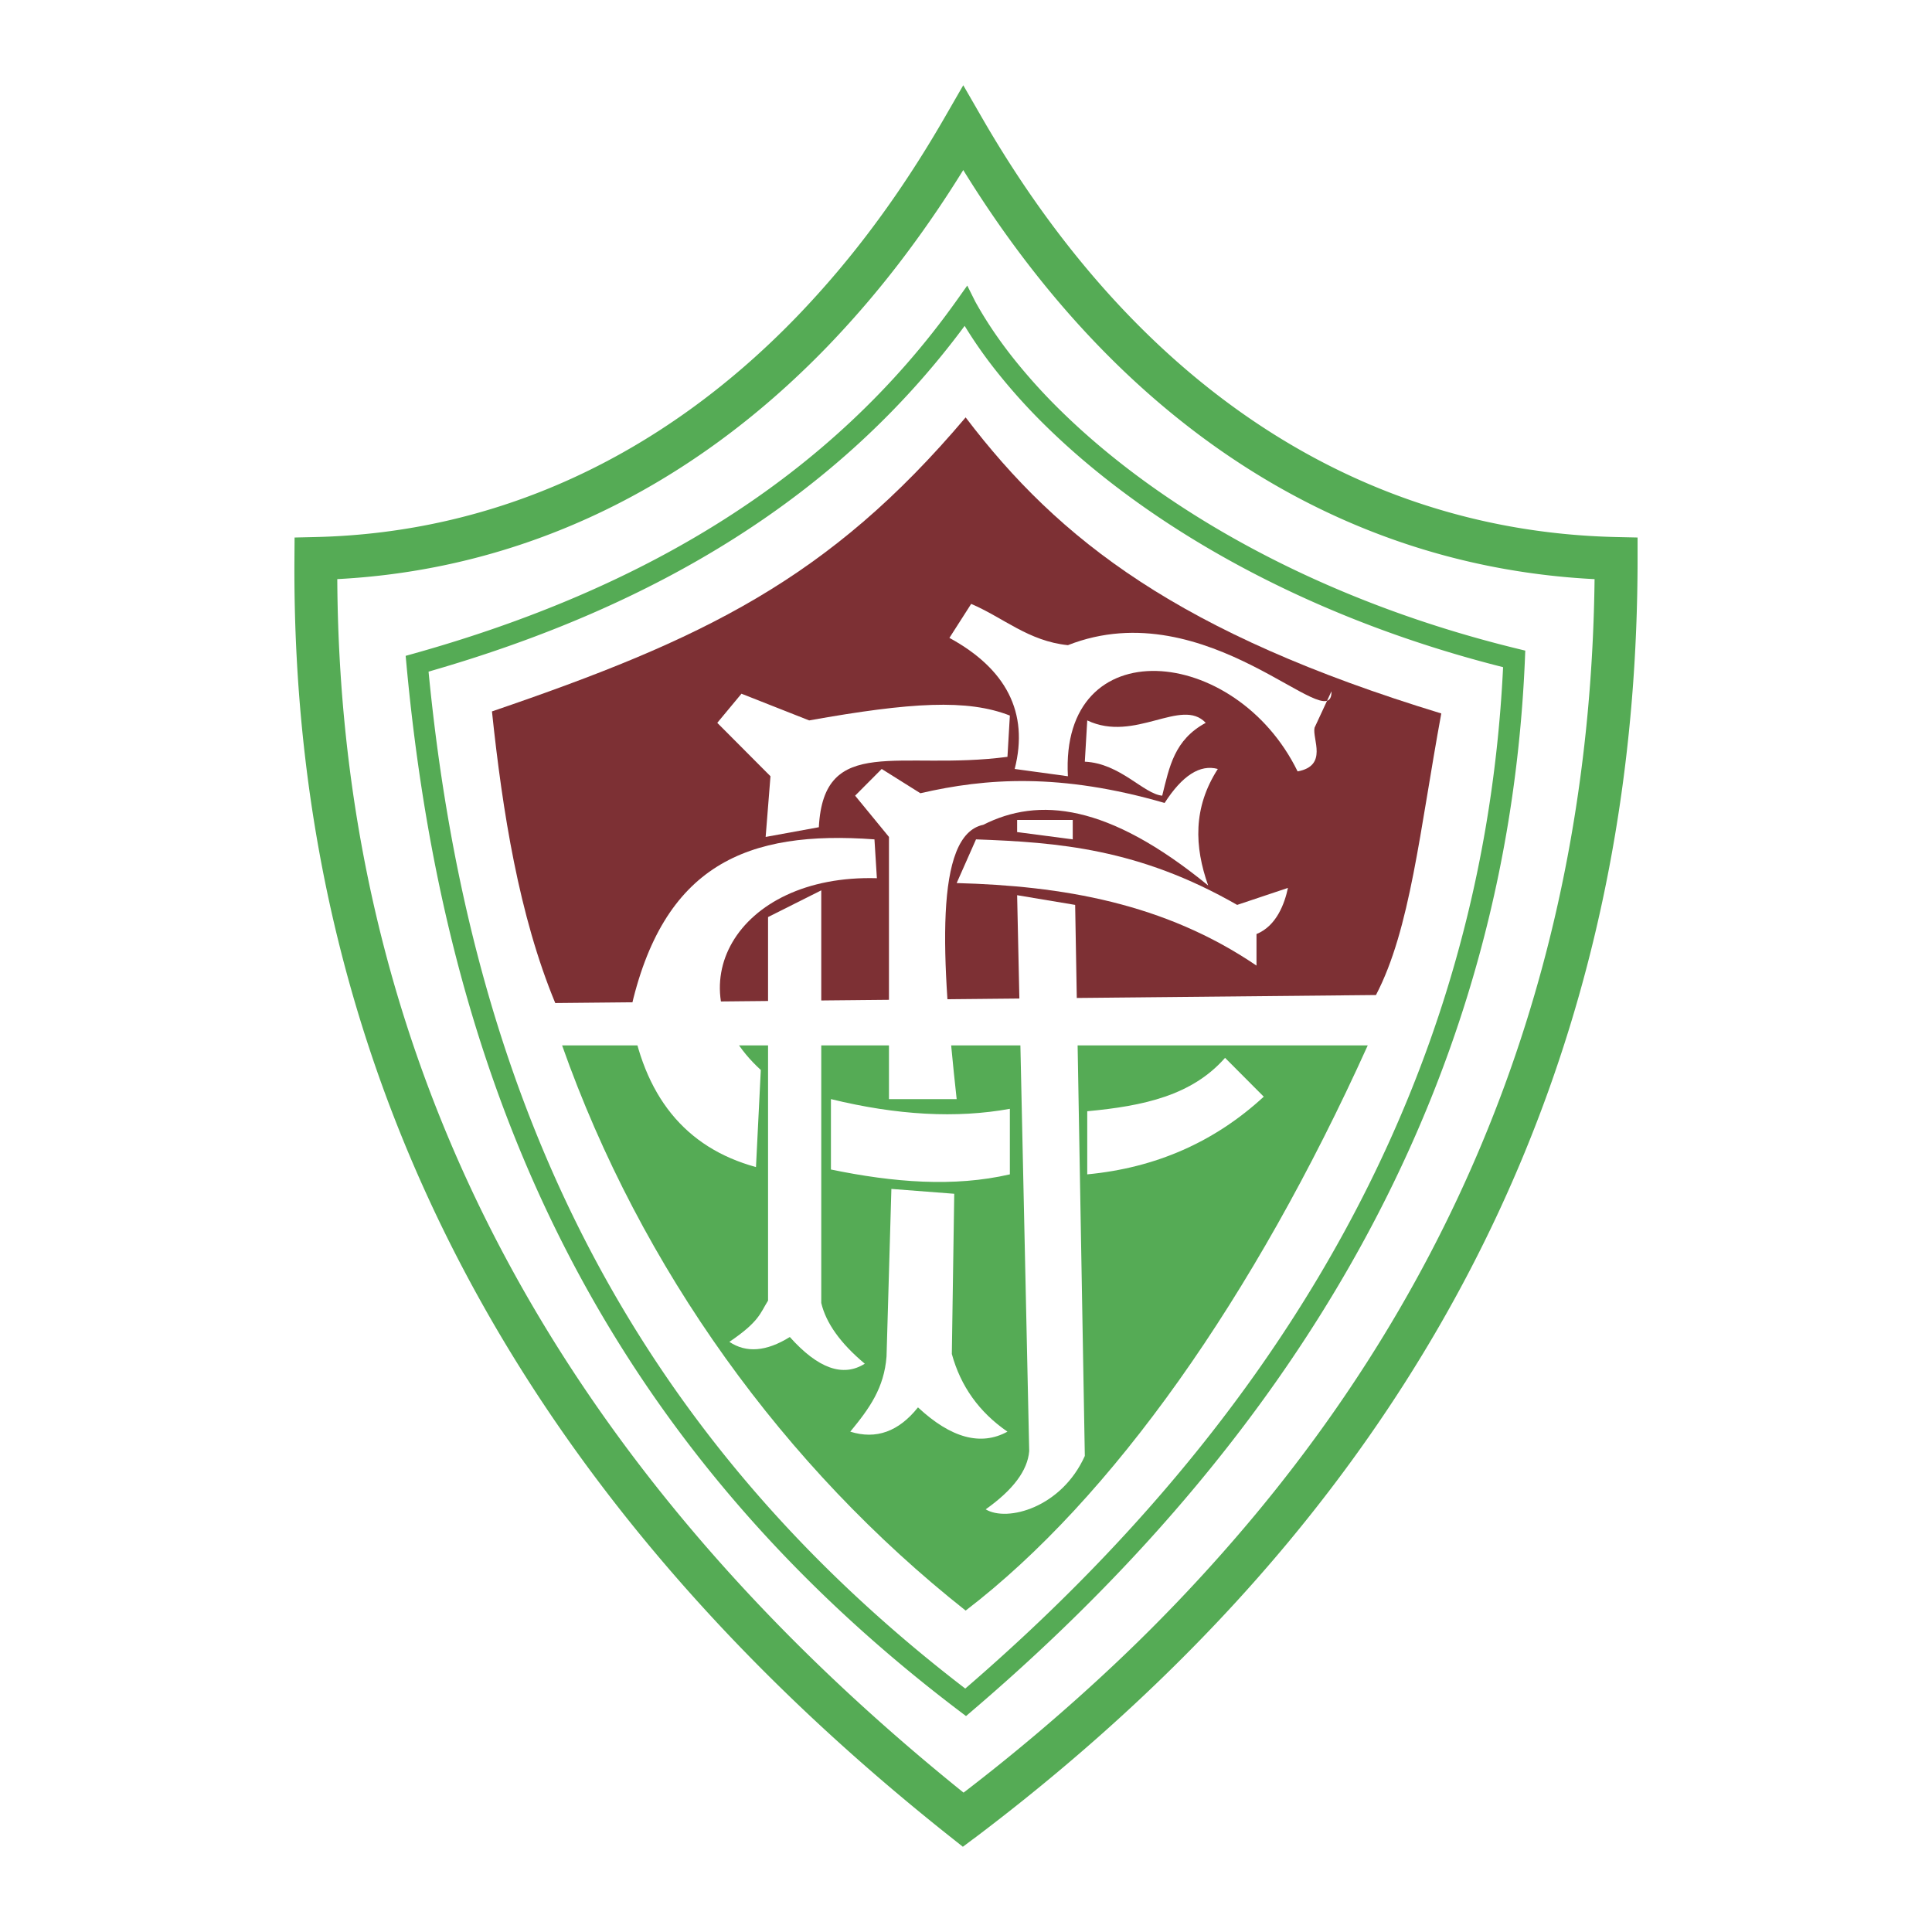
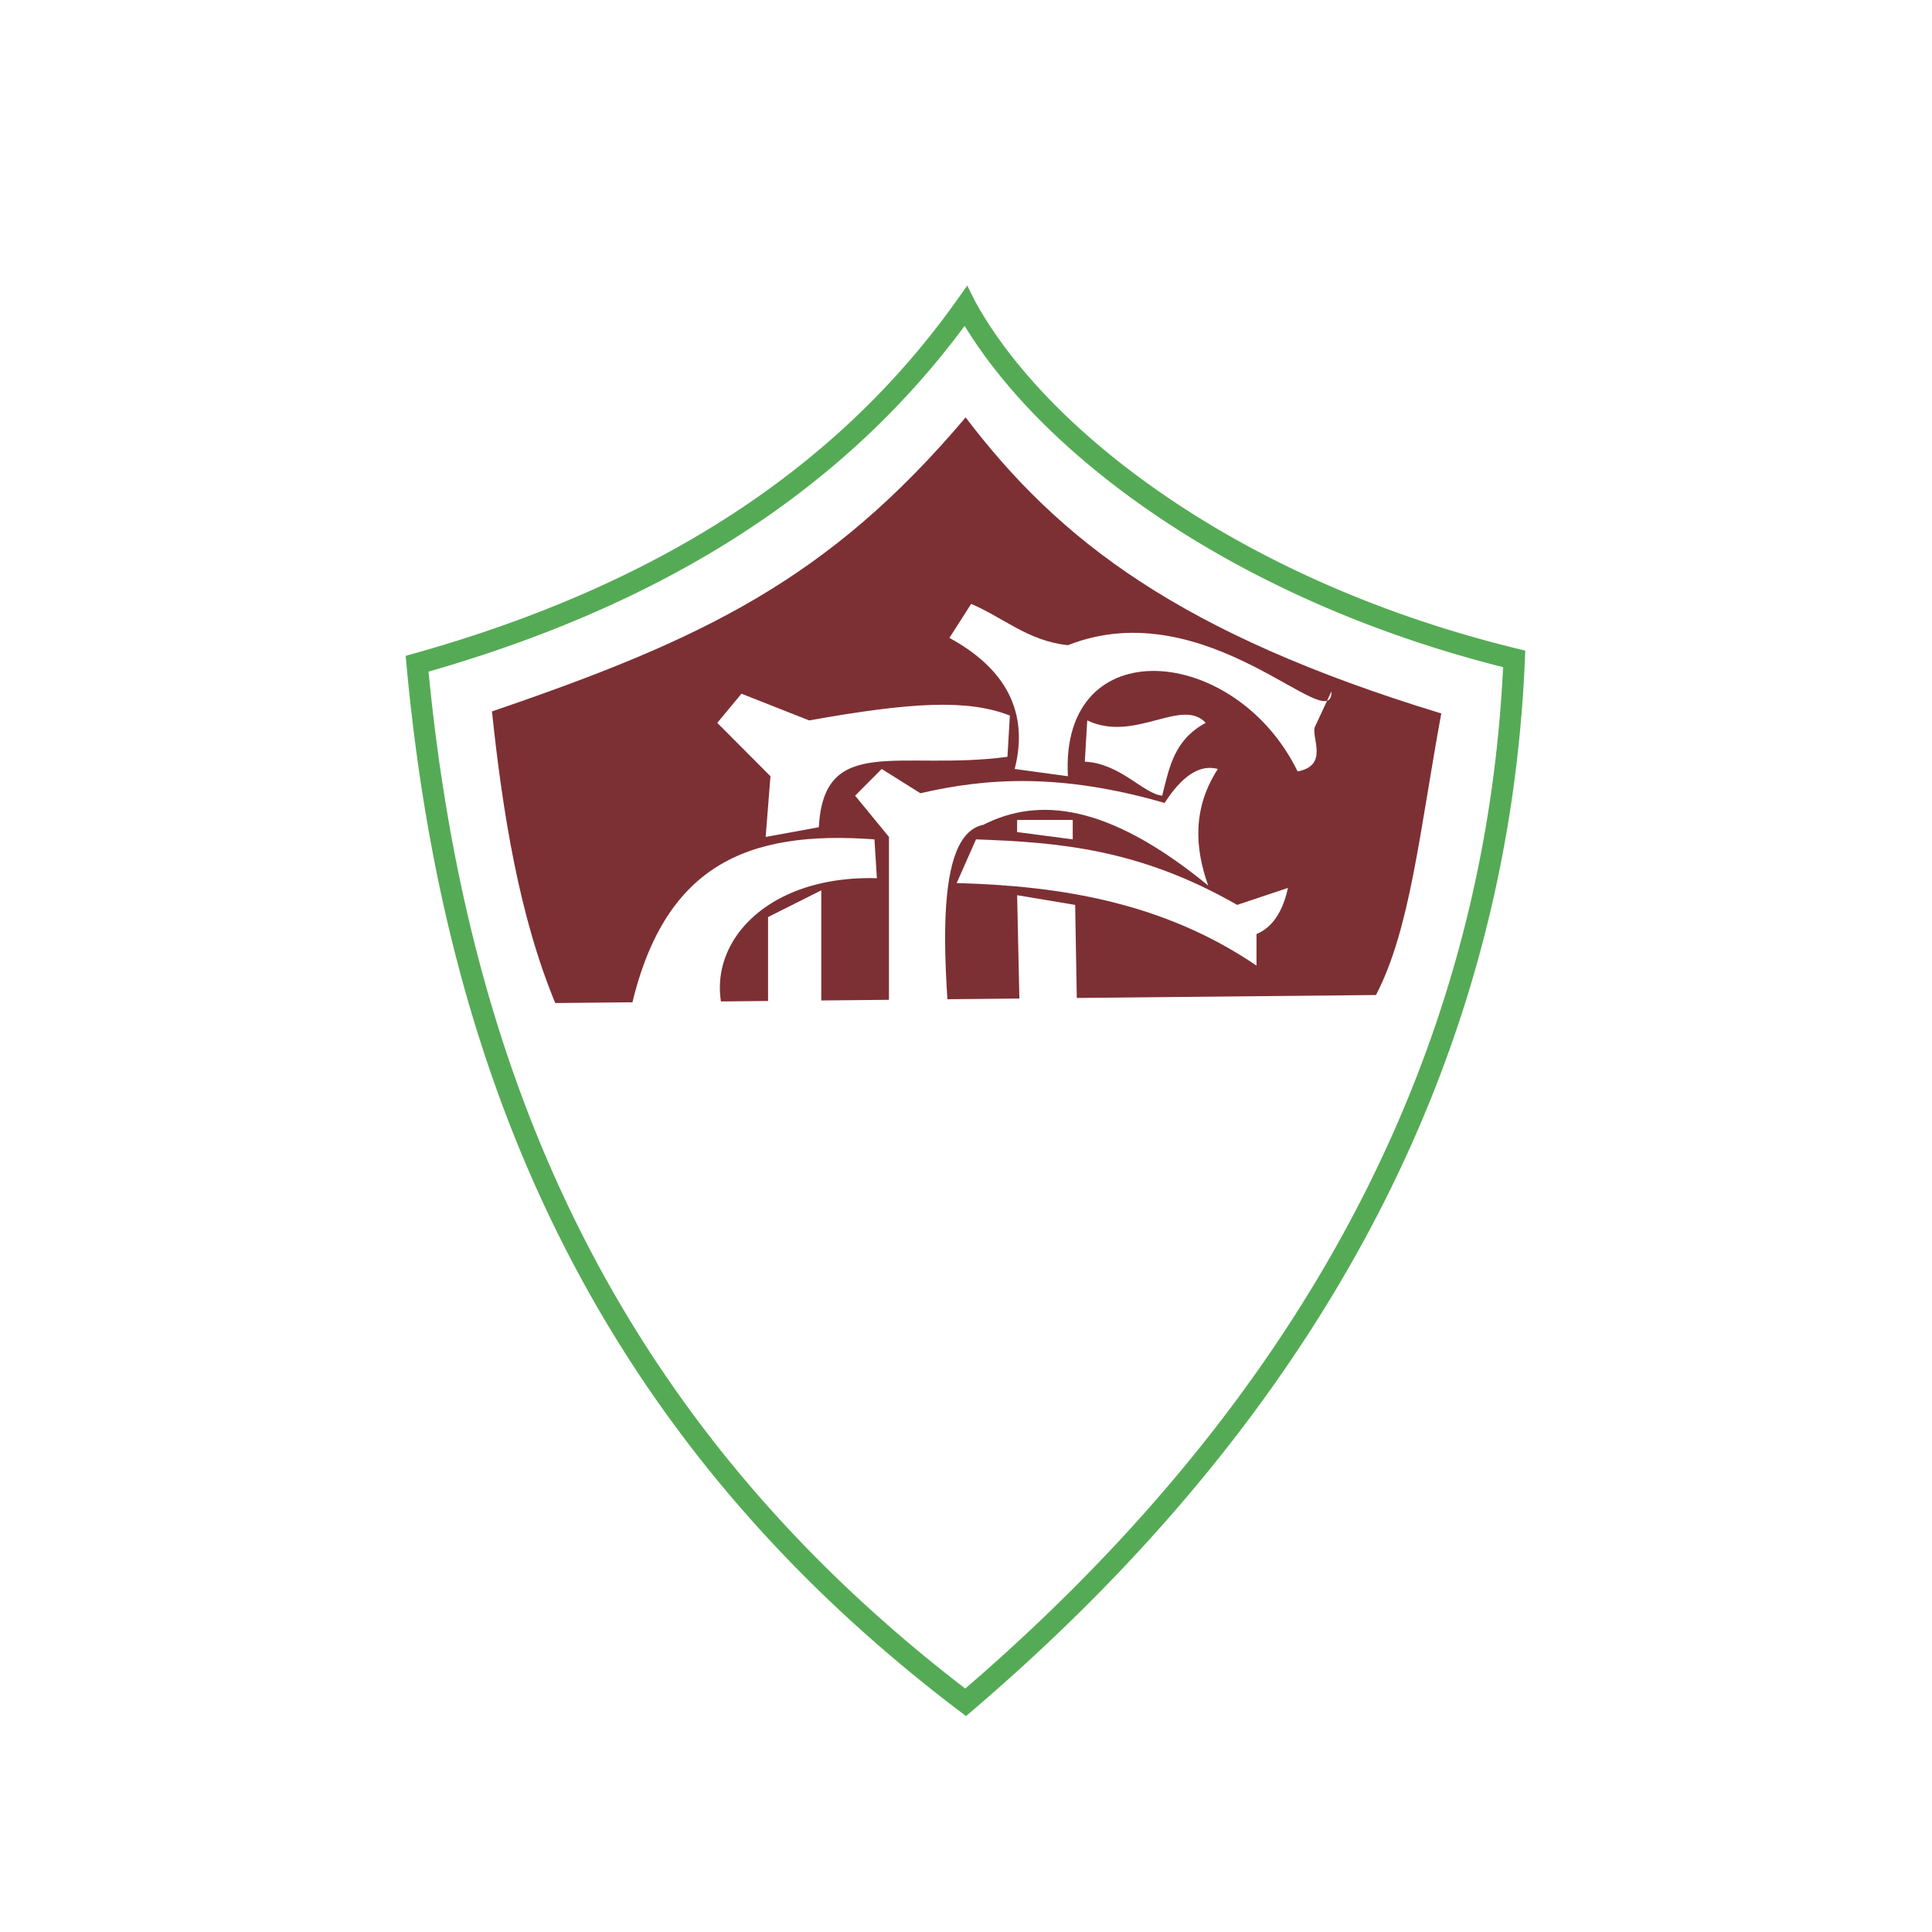
<svg xmlns="http://www.w3.org/2000/svg" width="2500" height="2500" viewBox="0 0 192.756 192.756">
  <path fill-rule="evenodd" clip-rule="evenodd" fill="#fff" d="M0 0h192.756v192.756H0V0z" />
-   <path d="M94.238 11.743l.012-.022 1.854-3.216 1.855 3.216c11.309 19.613 26.088 32.409 42.895 38.229a65.649 65.649 0 0 0 9.998 2.603c3.402.605 6.877.948 10.412 1.028h.021l2.096.047v2.091c0 38.113-12.088 70.743-34.816 98.099-4.383 5.275-9.197 10.383-14.432 15.324-5.203 4.912-10.787 9.617-16.742 14.121l-.162.123-.029.014-1.135.852-1.288-1.021c-20.47-16.246-36.896-34.76-48.173-55.895-11.3-21.178-17.413-44.937-17.228-71.625l.014-2.082 2.082-.048c17.758-.405 34.316-7.792 48.034-21.997a93.382 93.382 0 0 0 7.721-9.124c2.434-3.27 4.774-6.842 7.011-10.717zm1.866 5.222c-1.731 2.8-3.55 5.479-5.453 8.035a97.731 97.731 0 0 1-8.072 9.541c-14 14.498-30.829 22.294-48.928 23.237.138 25.141 6.039 47.554 16.711 67.552 10.744 20.137 26.342 37.873 45.773 53.521a195.117 195.117 0 0 0 15.074-12.816 169.76 169.76 0 0 0 14.064-14.957c21.674-26.086 33.389-57.121 33.818-93.297a72.094 72.094 0 0 1-8.977-1.019 69.9 69.9 0 0 1-10.648-2.77c-16.878-5.845-31.769-18.238-43.362-37.027z" fill="#55ab55" />
  <path d="M41.325 65.196c11.417-3.203 21.802-7.57 30.917-13.369 9.094-5.786 16.918-12.992 23.232-21.887l1.029-1.449.796 1.591v.001c.992 1.801 2.213 3.632 3.65 5.468a56.881 56.881 0 0 0 5.049 5.589c9.842 9.6 25.42 18.699 45.324 23.564l.854.209-.035.868v.011c-.25 5.9-.869 11.665-1.84 17.295a130.5 130.5 0 0 1-3.947 16.43c-8.504 27.408-25.783 51.027-49.318 71.135l-.656.561-.684-.52c-18.623-14.119-31.485-30.254-40.159-47.852-8.663-17.576-13.134-36.598-14.983-56.524l-.082-.883.853-.238zm32.069-11.565c-9.059 5.763-19.347 10.137-30.637 13.377 1.876 19.354 6.279 37.826 14.691 54.892 8.422 17.088 20.877 32.781 38.857 46.568 22.902-19.73 39.715-42.836 48.01-69.576a127.93 127.93 0 0 0 3.881-16.162c.906-5.25 1.5-10.638 1.768-16.167-19.898-5.015-35.514-14.201-45.453-23.895a58.591 58.591 0 0 1-5.238-5.807 45.145 45.145 0 0 1-3.03-4.349c-6.314 8.529-13.998 15.489-22.849 21.119z" fill="#55ab55" />
  <path d="M49.083 70.978C70.106 63.8 82.667 57.82 96.342 41.644c9.326 12.277 21.373 21.591 47.455 29.538-2.16 11.728-3.076 21.505-6.516 28.092l-81.883.799c-3.613-8.714-5.262-19.098-6.315-29.095z" fill-rule="evenodd" clip-rule="evenodd" fill="#7d3034" />
-   <path d="M56.081 104.299c7.869 22.287 22.177 42.09 40.262 56.389 14.607-11.172 28.753-31.246 40.117-56.389H56.081z" fill-rule="evenodd" clip-rule="evenodd" fill="#55ab55" />
  <path d="M73.976 69.212l6.755 2.664c10.173-1.817 15.802-2.141 20.023-.484l-.24 4.117c-10.738 1.422-18.325-2.347-18.818 7.023l-5.307.969.482-6.055-5.308-5.328 2.413-2.906zM87.245 83.744c-12.645-.929-21.129 2.461-24.366 17.196 1.287 8.395 5.469 13.561 12.545 15.5l.482-9.688c-8.845-8.074-2.572-19.538 11.58-19.133l-.241-3.875z" fill-rule="evenodd" clip-rule="evenodd" fill="#fff" />
  <path d="M76.63 91.494l5.307-2.664v41.172c.482 2.018 1.929 4.035 4.342 6.055-2.172 1.371-4.665.484-7.479-2.664-2.332 1.451-4.342 1.613-6.031.484 2.976-2.02 3.056-2.826 3.86-4.117V91.494h.001zM87.968 76.72l-2.653 2.664 3.377 4.117v26.157h6.755c-1.538-13.986-2.268-26.35 2.654-27.368 5.508-2.787 12.422-2.141 22.436 6.055-1.369-3.875-1.529-7.75.965-11.625-1.77-.484-3.539.645-5.309 3.391-10.416-3.011-17.814-2.485-24.365-.969l-3.86-2.422z" fill-rule="evenodd" clip-rule="evenodd" fill="#fff" />
  <path d="M96.894 60.251l-2.171 3.391c5.628 3.068 7.96 7.427 6.513 13.078l5.309.727c-.805-14.692 16.725-13.159 22.918-.484 3.055-.566 1.447-3.23 1.689-4.359l1.688-3.633c.121 4.843-12.344-10.093-26.295-4.602-3.941-.404-6.434-2.745-9.651-4.118zM82.902 109.658c6.595 1.613 12.545 1.936 17.852.969v6.539c-5.588 1.291-11.62.807-17.852-.484v-7.024zM108.475 110.869v6.297c6.834-.646 12.705-3.23 17.611-7.75l-3.861-3.875c-3.297 3.754-8.123 4.805-13.75 5.328zM97.377 83.744l-1.93 4.359c10.494.282 20.707 1.977 29.914 8.235v-3.149c2.01-.808 2.814-3.067 3.137-4.602l-5.066 1.695c-9.832-5.635-17.914-6.239-26.055-6.538z" fill-rule="evenodd" clip-rule="evenodd" fill="#fff" />
  <path d="M101.479 89.314l1.205 55.461c-.16 1.936-1.607 3.873-4.342 5.812 2.139 1.293 7.572-.162 9.891-5.328l-.965-54.977-5.789-.968z" fill-rule="evenodd" clip-rule="evenodd" fill="#fff" />
  <path d="M88.933 118.619l6.272.484-.241 15.984c.885 3.229 2.733 5.811 5.549 7.75-2.654 1.453-5.63.645-8.926-2.422-1.931 2.42-4.182 3.229-6.755 2.422 1.93-2.342 3.377-4.361 3.618-7.508l.483-16.71zM108.475 71.876l-.242 4.117c3.539.162 5.871 3.229 7.721 3.391.723-2.906 1.207-5.57 4.342-7.266-2.413-2.582-7.077 2.019-11.821-.242zM101.479 81.806h5.548v1.938l-5.548-.727v-1.211z" fill-rule="evenodd" clip-rule="evenodd" fill="#fff" />
</svg>